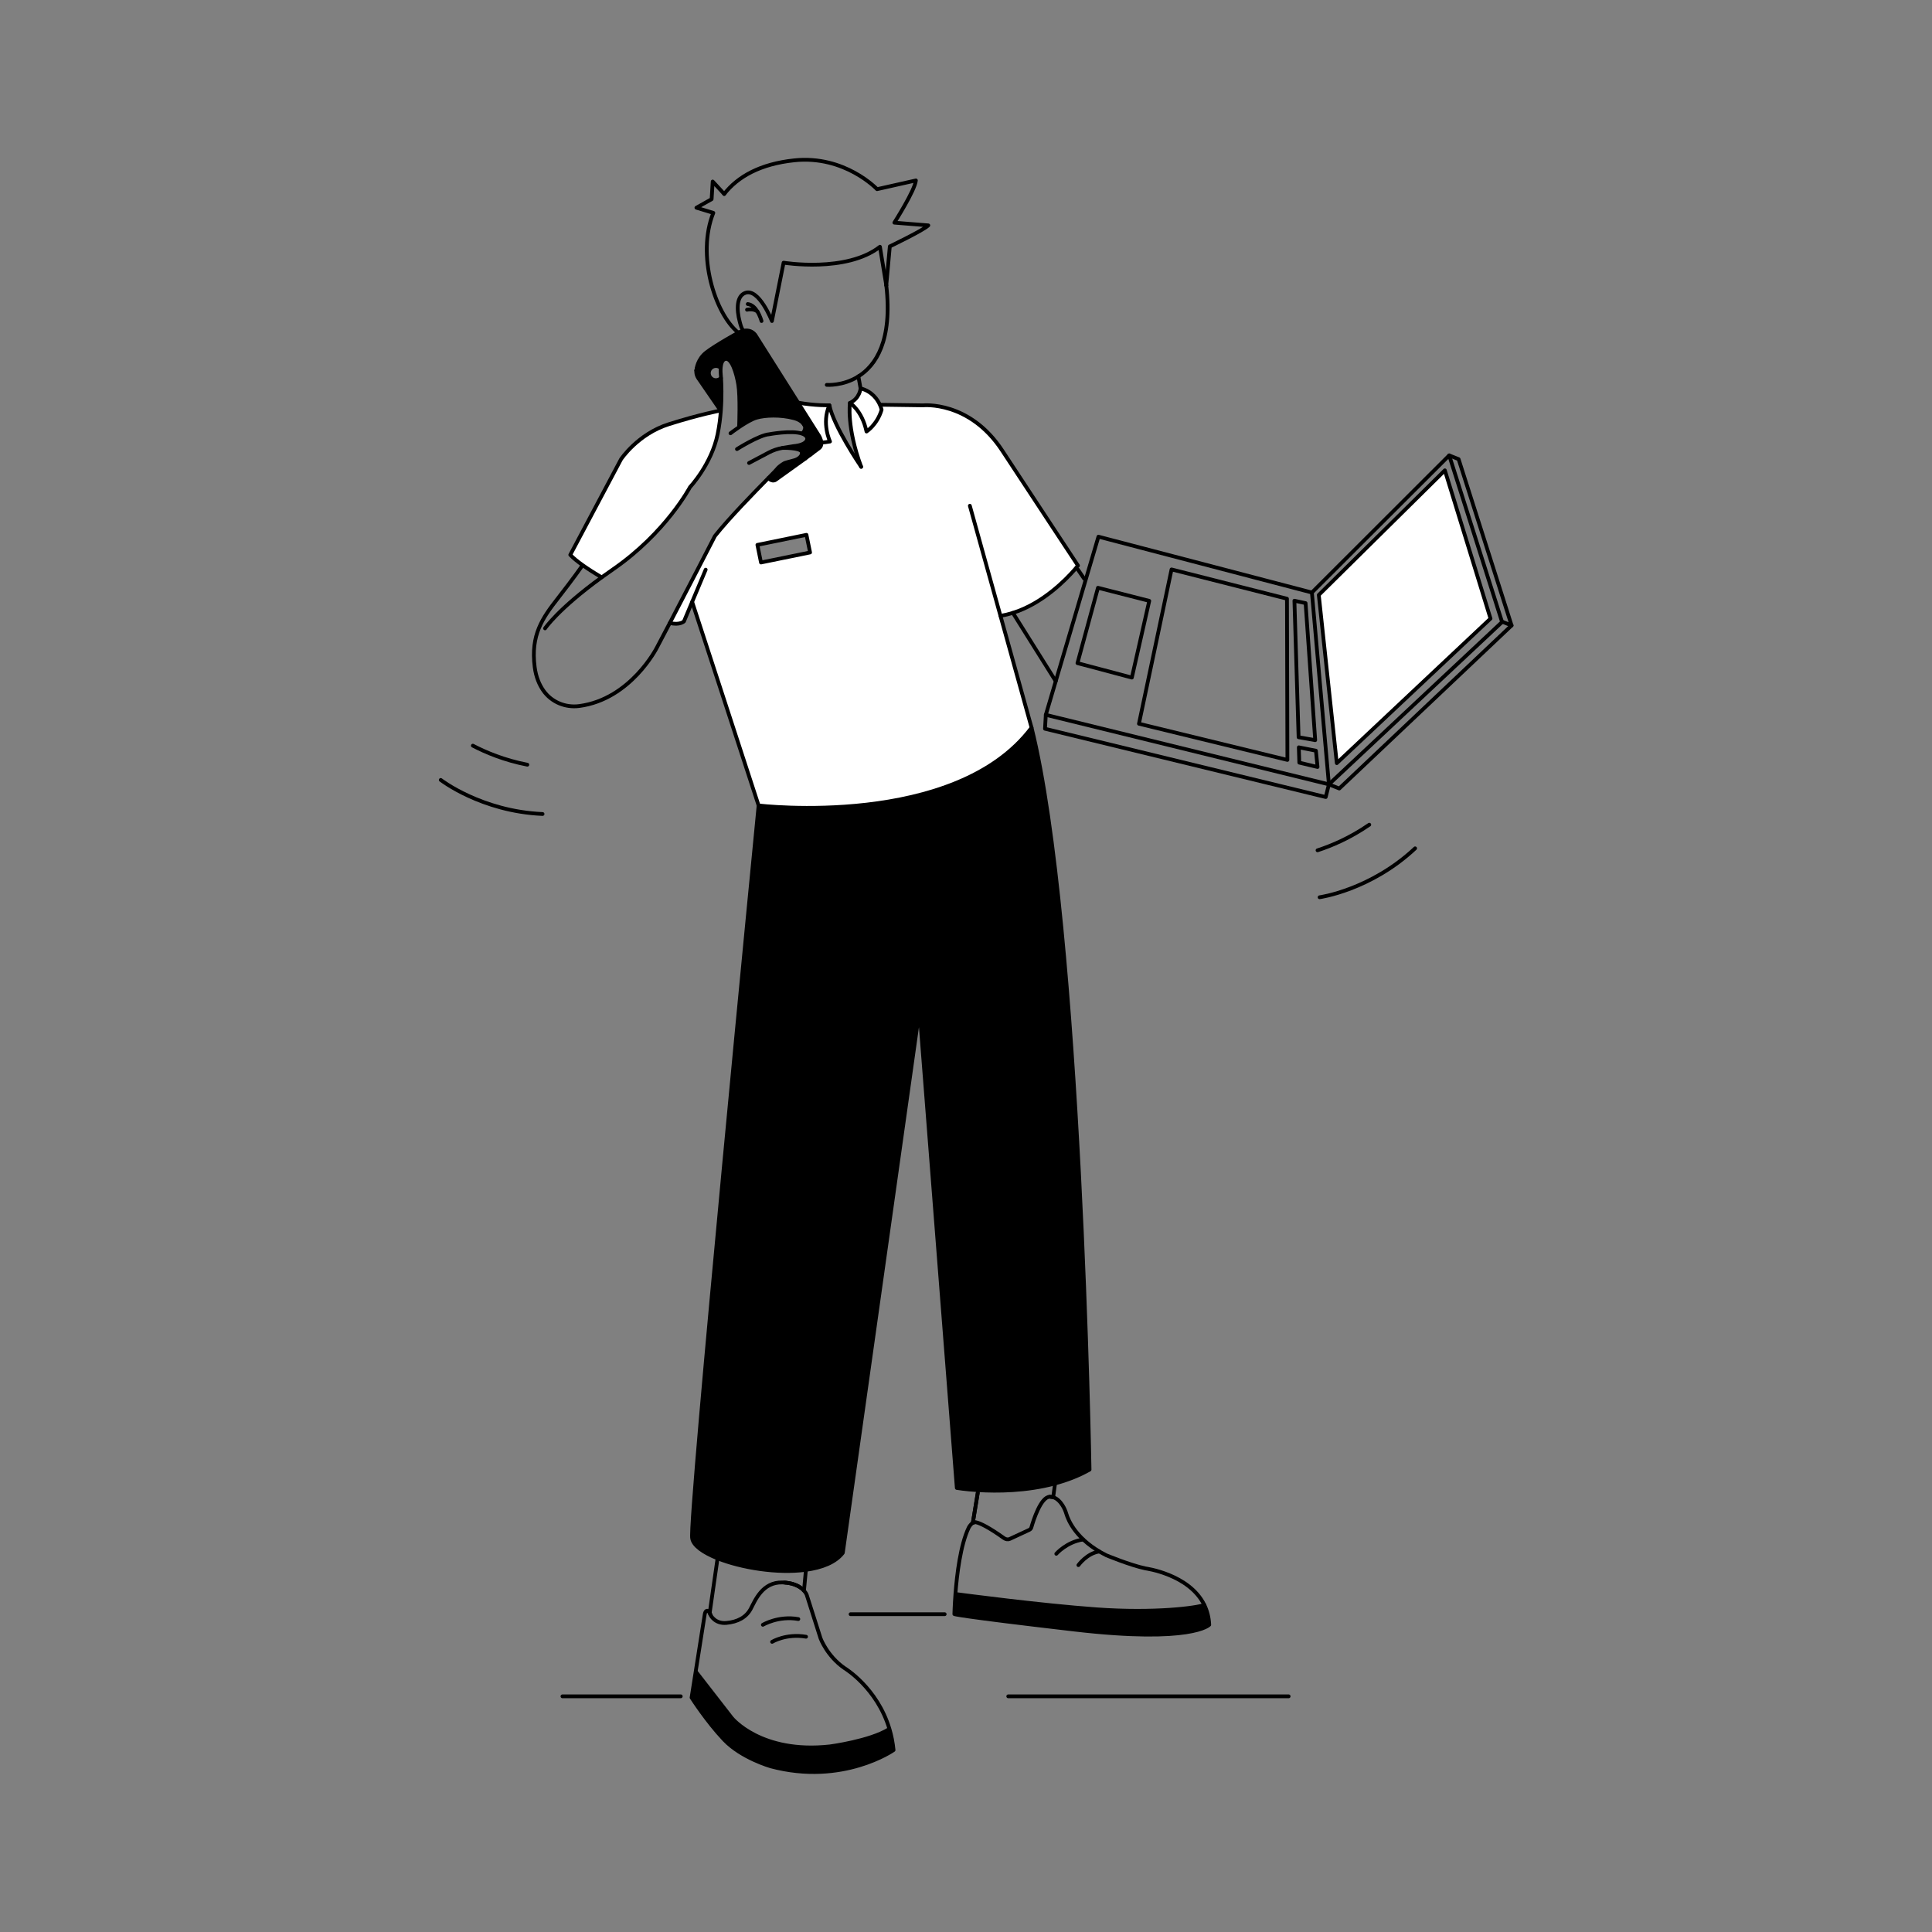
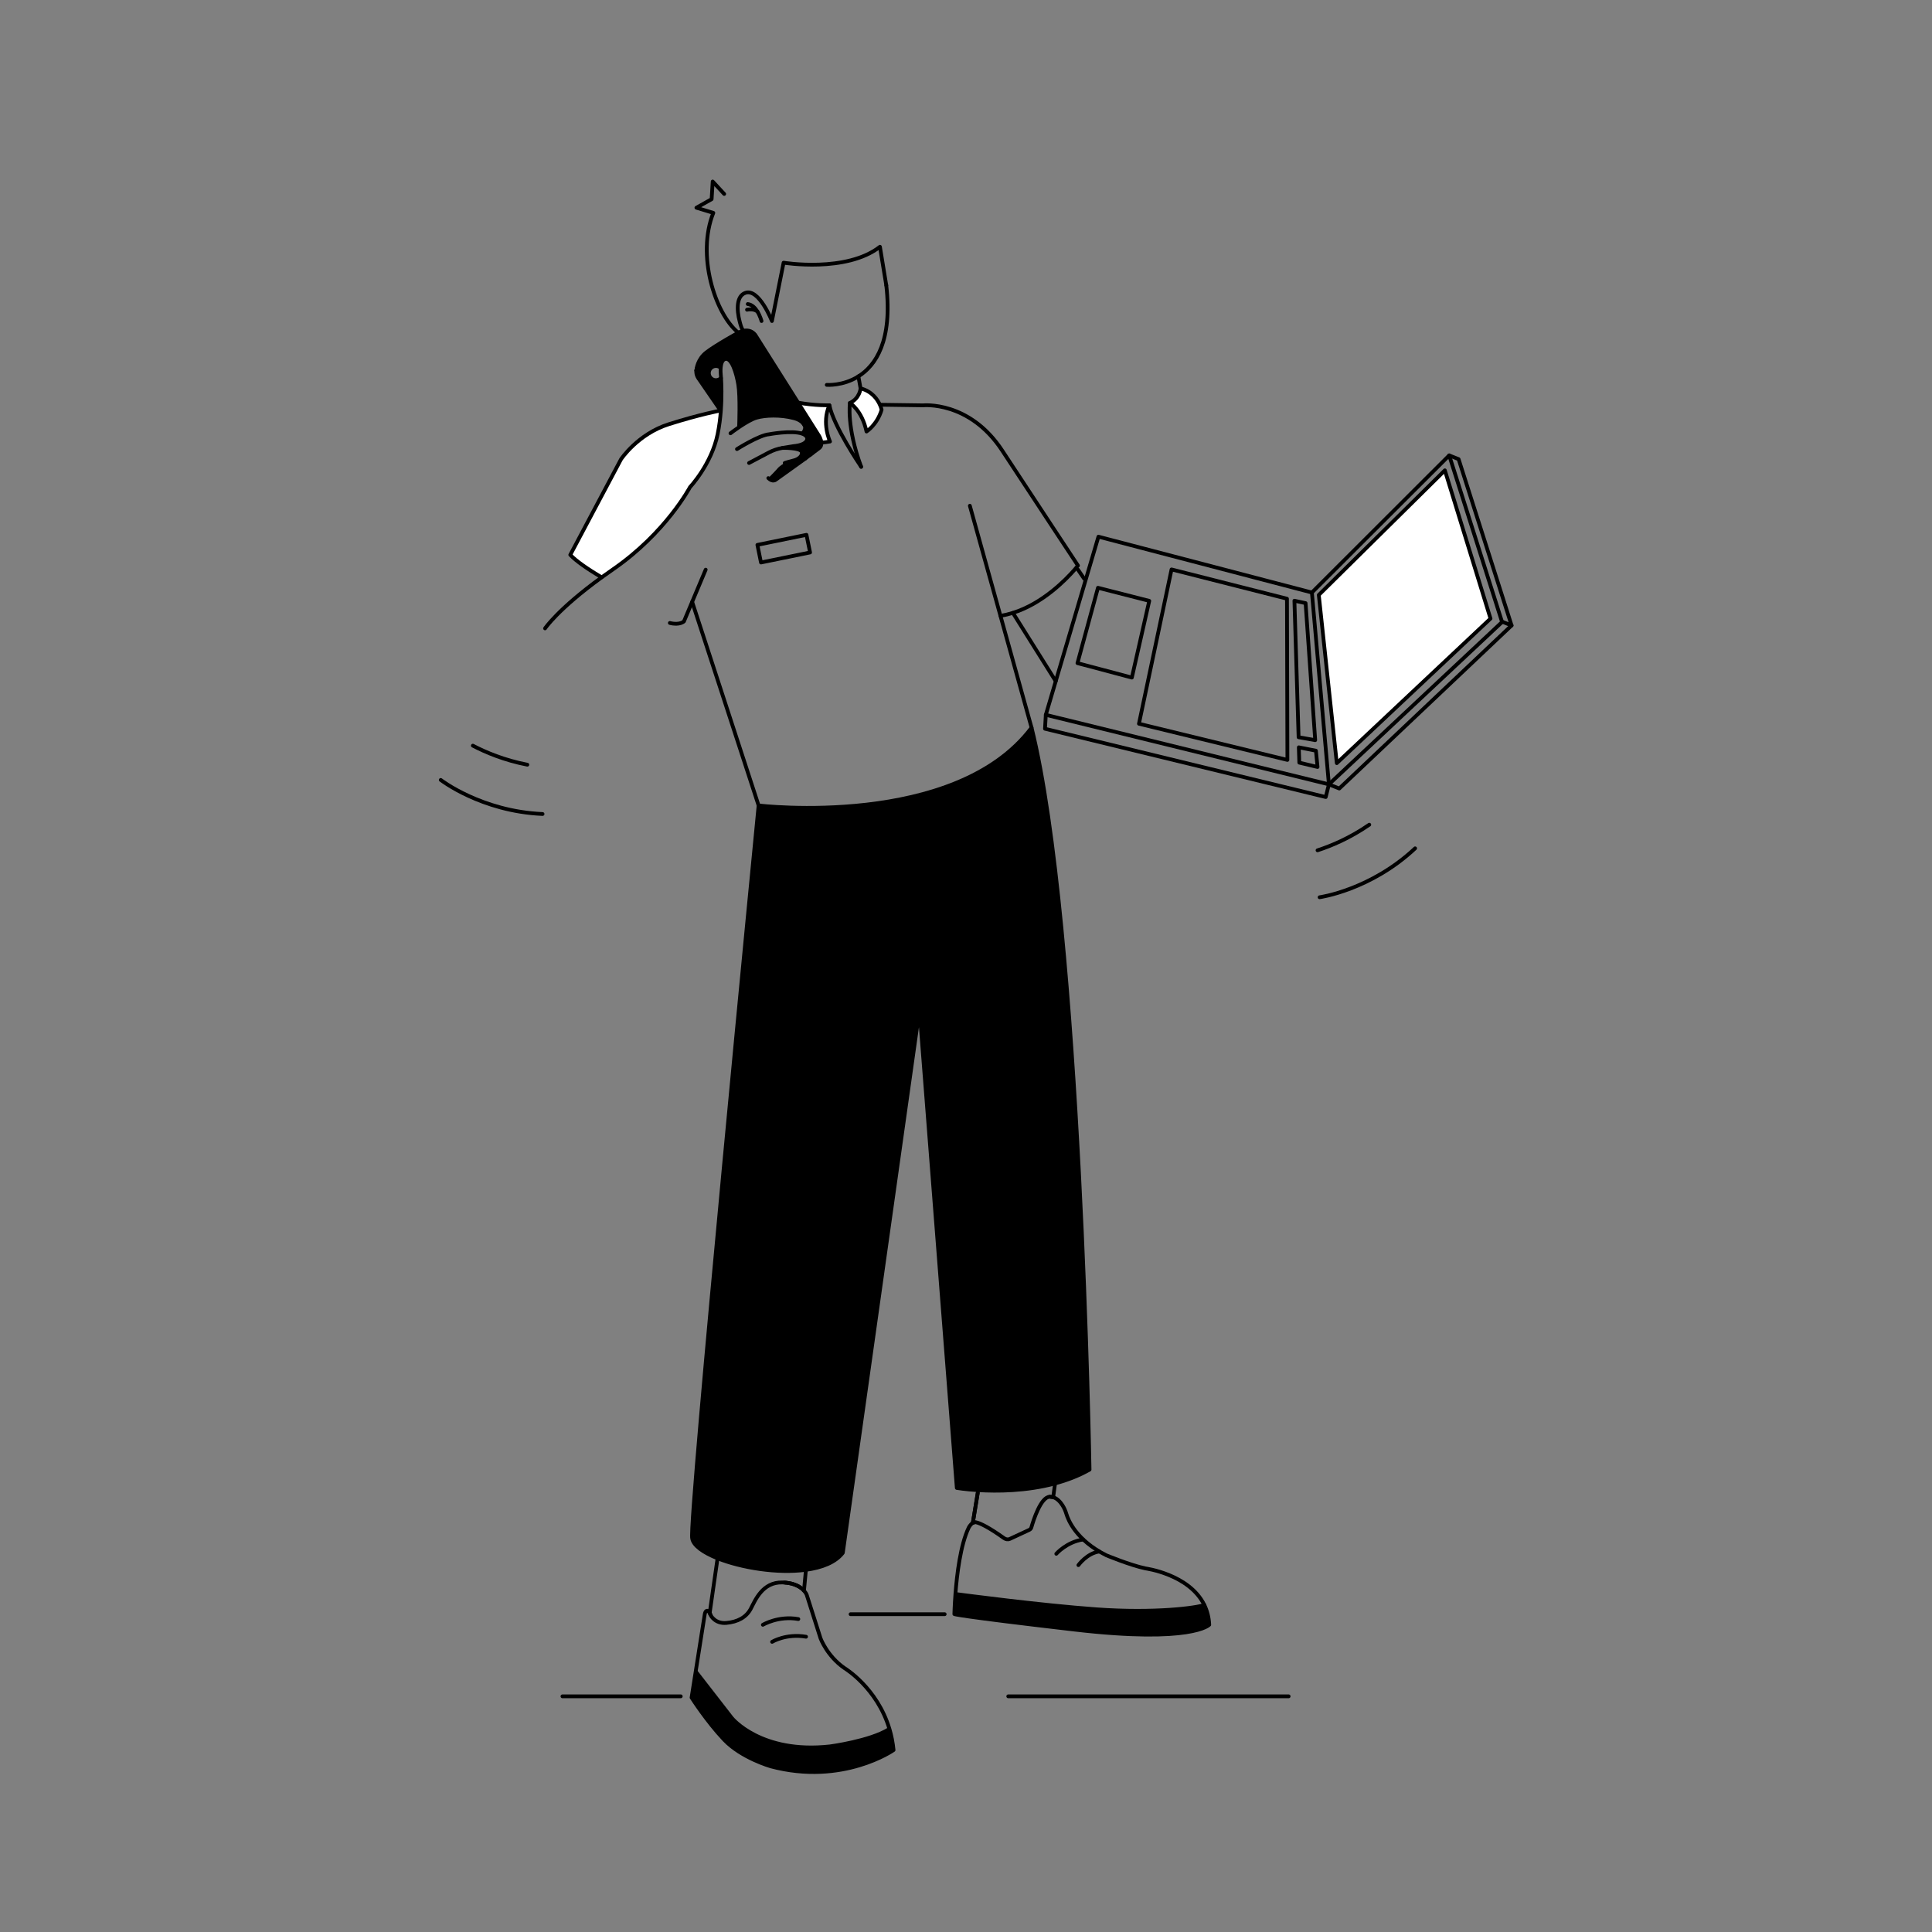
<svg xmlns="http://www.w3.org/2000/svg" id="Illus" viewBox="0 0 1077.17 1077.17">
  <rect x="0" y="0" width="1077.17" height="1077.17" fill="#808080" stroke="none" />
  <defs>
    <style>
      .cls-1 {
        fill: #000;
      }

      .cls-1, .cls-2 {
        stroke-width: 0px;
      }

      .cls-3 {
        stroke-width: 2.1px;
      }

      .cls-3, .cls-4 {
        fill: none;
        stroke: #000;
        stroke-linecap: round;
        stroke-linejoin: round;
      }

      .cls-4 {
        stroke-width: 2.1px;
      }

      .cls-2 {
        fill: #fff;
      }
    </style>
  </defs>
  <line class="cls-3" x1="379.55" y1="945.77" x2="313.59" y2="945.77" />
  <line class="cls-3" x1="526.7" y1="899.98" x2="474.23" y2="899.98" />
  <line class="cls-3" x1="718.47" y1="945.77" x2="562.14" y2="945.77" />
  <g>
    <g>
      <polygon class="cls-2" points="805.57 262.23 831.02 344.89 745.32 425.48 735.28 331.71 805.57 262.23" />
      <path class="cls-1" d="M671.44,894.8c1.56,3.18,2.57,6.85,2.76,11.07,0,0-9.36,10.34-75.2,2.69-65.84-7.65-66.91-8.63-66.91-8.63,0,0,.1-4.62.6-11.21h.02c3.53.47,47.45,6.29,78.63,8.54,32.52,2.34,56.17-.82,60.08-2.45h.02Z" />
      <path class="cls-1" d="M588.24,827.08c-16.07,4.33-32.4,4.4-42.99,3.75-7.23-.45-11.79-1.23-11.79-1.23l-20.81-266.54-42.74,302.7c-4.08,5.34-11.69,8.31-20.72,9.51-15.75,2.11-35.84-1.15-49.12-6.45-7.99-3.19-13.51-7.12-14.15-11.06-2.27-7.93,37.03-408.68,37.03-408.68,0,0,109.77,13.18,152.19-43.38,27.37,109.99,32.33,413.67,32.33,413.68-6.09,3.45-12.64,5.94-19.23,7.7Z" />
-       <path class="cls-2" d="M557.79,343.33l17.35,62.37c-42.42,56.56-152.19,43.38-152.19,43.38l-37.04-113.51h-.01l-4.57,10.88s-2.36,2.28-7.87.88c10.97-21,25.11-48.45,25.11-48.45,7.93-10.04,22.26-24.62,29.79-32.32,2.55,2.54,4.29.81,4.29.81,0,0,10.38-7.39,16.31-11.69,1.01-.75,1.91-1.44,2.65-2.02,0,0,.13-.1.37-.28.71-.54,2.43-1.84,4.67-3.48,1.11-.82,1.39-1.98,1.31-3.12,1.58-.13,3.18-.32,4.81-.61,0,0-4.86-10.3-.35-20.21,2.33,11.68,17.24,33.61,17.71,34.29-8.2-22.09-6.27-35.59-6.27-35.59,0,0,6.72,4.04,9.25,15.93,0,0,5.92-3.75,8.42-12.13,0,0-.22-1.12-.92-2.69l.22-.1,23.82.33s25.81-2.72,44.12,25.19c18.32,27.91,42.25,64.15,42.25,64.15,0,0-.66.85-1.88,2.26-4.69,5.38-17.71,18.88-34.41,24.1-2.25.71-4.56,1.27-6.93,1.63h-.01ZM451.65,308.02l-2.01-9.83-27.36,5.6,2,9.82,27.37-5.59Z" />
      <path class="cls-1" d="M495.92,964.03c1.08,3.6,1.87,7.5,2.28,11.7,0,0-28.25,19.8-68.47,9.08,0,0-16.32-4.65-25.98-14.81-9.66-10.17-18.17-23.52-18.17-23.52l2.27-14.37.2.03,19.96,25.7s16.16,20.12,54.75,15.84c0,0,22.32-2.95,32.85-9.56l.31-.09Z" />
      <path class="cls-2" d="M490.61,225.77c.7,1.57.92,2.69.92,2.69-2.5,8.38-8.42,12.13-8.42,12.13-2.53-11.89-9.25-15.93-9.25-15.93,5.53-2.58,5.94-8.13,5.94-8.13,6.46,1.66,9.49,6.26,10.81,9.24Z" />
      <path class="cls-2" d="M444.97,224.5c9.66,1.73,17.45,1.46,17.45,1.46-4.51,9.91.35,20.21.35,20.21-1.63.29-3.23.48-4.81.61-.14-1.93-1.31-3.79-1.31-3.79l-11.68-18.49Z" />
      <path class="cls-1" d="M457.96,246.78c.08,1.14-.2,2.3-1.31,3.12-2.24,1.64-3.96,2.94-4.67,3.48.41-.33.75-.61,1.02-.84,1.25-1.08,1.94-4.89,1.19-6.22-.51-.89-3.49-5.68-5.43-8.79-.18-.56-.54-1.08-.97-1.55-.44-.71-.72-1.15-.72-1.15-7.42-11.47-22.8-35.24-26.63-41.08-5.1-7.78-9.34-3.97-9.34-3.97l-19.87,12.51c-1.96,1.37-2.77,2.84-2.99,4.2.08-.96.73-6.26,5.51-9.98,5.28-4.1,17.88-11.01,17.88-11.01,0,0,1.13-.69,2.72-1.04,1.97-.44,4.64-.37,6.7,2.19l23.92,37.85,11.68,18.49s1.17,1.86,1.31,3.79Z" />
      <path class="cls-1" d="M454.19,246.32c.75,1.33.06,5.14-1.19,6.22-.27.23-.61.51-1.02.84-.24.18-.37.28-.37.28-.74.58-1.64,1.27-2.65,2.02-5.93,4.3-16.31,11.69-16.31,11.69,0,0-1.74,1.73-4.29-.81,2.7-2.75,4.53-4.63,4.88-5.1,1.36-1.81,4.28-3.33,4.28-3.33,0,0,2.7-.88,5.1-1.44s5.15-2.57,4.29-4.86-10.57-2.1-10.57-2.1l5.93-.97c8.74-.8,7.75-4.54,7.75-4.54-.32-1.19-1.4-1.98-2.91-2.48l.06-.16c1.27-.51,1.65-2.56,1.65-2.56.13-.52.1-1.02-.06-1.49,1.94,3.11,4.92,7.9,5.43,8.79Z" />
      <path class="cls-1" d="M388.24,206.52v-.03c.22-1.36,1.03-2.83,2.99-4.2l19.87-12.51s4.24-3.81,9.34,3.97c3.83,5.84,19.21,29.61,26.63,41.08,0,0,.28.44.72,1.15-.38-.41-.82-.77-1.26-1.09-1.13-.82-2.43-1.36-3.78-1.72-7.59-2.04-16.16-1.69-21-.27-2.61.76-6.26,2.95-9.24,4.94l-.41-.61s.63-16.15-.47-22.76c-1.09-6.61-3.68-15-7.14-14.35-1.8.34-2.45,2.59-2.65,4.66l-.48-.04c-.63-.42-1.39-.67-2.21-.67-2.18,0-3.94,1.77-3.94,3.95s1.76,3.94,3.94,3.94c1.09,0,2.08-.44,2.79-1.16h.08c.22,3.39.48,10.16-.12,18.09h-.16s-12.01-17.47-12.01-17.47c0,0-1.9-2.21-1.49-4.9Z" />
      <path class="cls-2" d="M401.74,228.88h.16c-.31,4.2-.87,8.71-1.8,13.22-3.46,16.81-15.4,29.49-15.4,29.49,0,0-13.46,25.52-42.93,45.84-2.24,1.54-4.35,3.04-6.35,4.49l-.03-.04c-3.89-2.32-7.5-4.62-10.54-6.79-2.88-2.06-5.27-4-6.9-5.74l28.28-53.27s9.29-14.08,26.66-19.57,28.85-7.63,28.85-7.63Z" />
    </g>
    <g>
      <path class="cls-4" d="M735.73,500.26s28.34-3.91,53.27-27.28" />
      <path class="cls-4" d="M734.58,474.09c7.65-2.48,18.08-6.84,28.85-14.29" />
      <path class="cls-4" d="M245.74,434.85s22.62,17.52,56.76,18.99" />
      <path class="cls-4" d="M263.63,415.73c7.13,3.73,17.54,8.13,30.39,10.62" />
      <polygon class="cls-4" points="424.28 313.61 451.65 308.02 449.64 298.19 422.28 303.79 424.28 313.61" />
      <path class="cls-4" d="M478.59,209.86c-8.7,5.45-17.64,4.72-17.64,4.72" />
      <path class="cls-4" d="M494.14,159.08c3.53,30.96-5.87,44.7-15.55,50.77" />
      <path class="cls-4" d="M401.94,210.8c-.71.72-1.7,1.16-2.79,1.16-2.18,0-3.94-1.77-3.94-3.94s1.76-3.95,3.94-3.95c.82,0,1.58.25,2.21.67" />
      <path class="cls-4" d="M448.96,255.68c-5.93,4.3-16.31,11.69-16.31,11.69,0,0-1.74,1.73-4.29-.81" />
      <path class="cls-4" d="M451.61,253.66c-.74.58-1.64,1.27-2.65,2.02" />
      <path class="cls-4" d="M388.24,206.49c.22-1.36,1.03-2.83,2.99-4.2l19.87-12.51s4.24-3.81,9.34,3.97c3.83,5.84,19.21,29.61,26.63,41.08,0,0,.28.44.72,1.15.27.43.6.96.97,1.55,1.94,3.11,4.92,7.9,5.43,8.79.75,1.33.06,5.14-1.19,6.22-.27.23-.61.51-1.02.84" />
      <path class="cls-4" d="M401.74,228.88l-12.01-17.46s-1.9-2.21-1.49-4.9" />
      <path class="cls-4" d="M388.23,206.64s0-.04.01-.12v-.03c.08-.96.73-6.26,5.51-9.98,5.28-4.1,17.88-11.01,17.88-11.01,0,0,1.13-.69,2.72-1.04,1.97-.44,4.64-.37,6.7,2.19l23.92,37.85,11.68,18.49s1.17,1.86,1.31,3.79c.08,1.14-.2,2.3-1.31,3.12-2.24,1.64-3.96,2.94-4.67,3.48-.24.18-.37.28-.37.28" />
      <path class="cls-4" d="M407.27,241.58s2.29-1.77,5.24-3.74c2.98-1.99,6.63-4.18,9.24-4.94,4.84-1.42,13.41-1.77,21,.27,1.35.36,2.65.9,3.78,1.72.44.32.88.68,1.26,1.09.43.47.79.99.97,1.55.16.47.19.97.06,1.49,0,0-.38,2.05-1.65,2.56" />
      <path class="cls-4" d="M410.89,250.39s12.36-7.82,17.92-8.27c0,0,12.42-2.34,18.3-.38,1.51.5,2.59,1.29,2.91,2.48,0,0,.99,3.74-7.75,4.54l-5.93.97c-2.74.45-5.38,1.34-7.83,2.64l-10.89,5.77" />
-       <path class="cls-4" d="M436.34,249.73s9.71-.19,10.57,2.1-1.89,4.3-4.29,4.86-5.1,1.44-5.1,1.44c0,0-2.92,1.52-4.28,3.33-.35.47-2.18,2.35-4.88,5.1-7.53,7.7-21.86,22.28-29.79,32.32,0,0-14.14,27.45-25.11,48.45-2.69,5.15-5.19,9.92-7.25,13.79,0,0-14.53,28.73-43.27,32.52-7.75,1.02-15.51-2.22-19.98-8.62-2.24-3.2-4.11-7.45-4.84-13.06-2.33-18.03,4.33-27.38,13.06-38.56,8.73-11.18,13.56-18.15,13.56-18.15" />
+       <path class="cls-4" d="M436.34,249.73s9.71-.19,10.57,2.1-1.89,4.3-4.29,4.86-5.1,1.44-5.1,1.44" />
      <path class="cls-4" d="M303.89,350.35s7.19-10.77,31.53-28.43c2-1.45,4.11-2.95,6.35-4.49,29.47-20.32,42.93-45.84,42.93-45.84,0,0,11.94-12.68,15.4-29.49.93-4.51,1.49-9.02,1.8-13.21.6-7.93.34-14.7.12-18.09-.09-1.5-.18-2.35-.18-2.35,0,0-.19-1.76,0-3.67.2-2.07.85-4.32,2.65-4.66,3.46-.65,6.05,7.74,7.14,14.35,1.1,6.61.47,22.76.47,22.76" />
      <path class="cls-4" d="M335.39,321.88c-3.89-2.32-7.5-4.62-10.54-6.79-2.88-2.06-5.27-4-6.9-5.74l28.28-53.27s9.29-14.08,26.66-19.57,28.85-7.63,28.85-7.63" />
      <path class="cls-4" d="M393.45,317.61l-7.55,17.96-4.57,10.88s-2.36,2.28-7.87.88" />
      <path class="cls-4" d="M557.8,343.33c2.37-.36,4.68-.92,6.93-1.63,16.7-5.22,29.72-18.72,34.41-24.1,1.22-1.41,1.88-2.26,1.88-2.26,0,0-23.93-36.24-42.25-64.15-18.31-27.91-44.12-25.19-44.12-25.19l-23.82-.33" />
      <polyline class="cls-4" points="478.59 209.85 478.59 209.86 479.8 216.53" />
      <path class="cls-4" d="M540.73,281.98l17.06,61.35,17.35,62.37c-42.42,56.56-152.19,43.38-152.19,43.38l-37.04-113.51" />
      <line class="cls-4" x1="564.73" y1="341.71" x2="588.62" y2="379.79" />
      <line class="cls-4" x1="601.02" y1="317.61" x2="604.51" y2="322.73" />
      <polygon class="cls-4" points="731.44 330.36 612.42 299.22 605.4 322.99 588.62 379.79 583.08 398.55 740.92 437.3 741.09 437.14 837.47 346.81 837.42 346.65 807.99 253.9 731.44 330.36" />
      <polyline class="cls-4" points="731.44 330.36 740.92 437.3 739.15 444.38 582.63 406.31 583.08 398.55" />
      <polyline class="cls-4" points="807.99 253.9 813.23 255.99 842.77 348.72 837.53 346.62" />
      <polyline class="cls-4" points="741.47 437.54 746.7 439.63 842.77 348.72" />
      <polygon class="cls-4" points="735.28 331.71 745.32 425.48 831.02 344.89 805.57 262.23 735.28 331.71" />
      <path class="cls-4" d="M635.01,403.52l18.17-86.04,64.29,16.31s.03,0,.07.02c.04,7.14.24,89.71.24,89.71v.17l-82.77-20.17Z" />
      <path class="cls-4" d="M733.68,418.55c-.17-.04-9.48-1.87-9.54-1.88,0,.01.28,8.28.28,8.54.13.04,10.16,2.42,10.16,2.42,0,0-.89-8.88-.9-9.08Z" />
      <path class="cls-4" d="M731.43,412.33c-2.74-.5-7.41-1.29-7.41-1.29,0-.08,0-.14,0-.14,0,0-2.22-71.01-2.33-75.98l.2.05,6.03,1.3,5.36,76.4s-.76-.14-1.84-.34Z" />
      <polygon class="cls-4" points="612.16 327.71 600.73 369.72 631.06 377.78 640.76 335.01 612.16 327.71" />
      <path class="cls-4" d="M575.14,405.7c27.37,109.99,32.33,413.67,32.33,413.68-6.09,3.45-12.64,5.94-19.23,7.7-16.07,4.33-32.4,4.4-42.99,3.75-7.23-.45-11.79-1.23-11.79-1.23l-20.81-266.54-42.74,302.7c-4.08,5.34-11.69,8.31-20.72,9.51-15.75,2.11-35.84-1.15-49.12-6.45-7.99-3.19-13.51-7.12-14.15-11.06-2.27-7.93,37.03-408.68,37.03-408.68" />
      <path class="cls-4" d="M414.35,184.46c-1.07-1.86-1.31-2.76-1.92-5.06-1.87-7.06-1.75-14.37,3.1-16.11,7.64-2.75,14.85,15.7,14.85,15.7l6.5-32.53s34.91,5.76,53.72-8.88l3.54,21.5" />
      <path class="cls-4" d="M424.58,178.99s-.71-2.73-2.27-5.27c-1.23-2.03-3.02-3.93-5.41-4.2" />
      <path class="cls-4" d="M416.5,172.68s3.65-.85,5.81,1.04" />
      <polyline class="cls-4" points="585.33 834.49 587.2 834.8 587.2 834.79 587.2 834.76 588.24 827.08 588.25 826.99" />
      <path class="cls-4" d="M545.19,831.82l-.02.17-2.75,16.88.04.18c.1-.05.2-.1.3-.14.1-.05.21-.08.31-.11s.21-.06.31-.07" />
      <path class="cls-4" d="M588.93,866.31s5.76-6.63,14.93-7.96" />
      <path class="cls-4" d="M601.25,872.63s4.71-6.58,11.61-7.6" />
      <path class="cls-4" d="M671.44,894.8c1.56,3.18,2.57,6.85,2.76,11.07,0,0-9.36,10.34-75.2,2.69-65.84-7.65-66.91-8.63-66.91-8.63,0,0,.1-4.62.6-11.21.84-10.95,2.81-27.34,7.36-36.9,0,0,.92-1.97,2.41-2.77.1-.06.2-.11.3-.14.1-.05.2-.09.31-.11.1-.04.2-.06.31-.07.29-.05.6-.04.93.04,2.41.57,7.14,2.86,15.47,8.81.99.71,2.24.89,3.19.45l10.89-5.06c.59-.28,1.01-.76,1.18-1.37,1.05-3.7,5.19-17.02,10.29-17.11.66-.01,1.28.08,1.87.27,2.28.7,4.01,2.67,5.19,4.51.98,1.53,1.67,3.17,2.16,4.82,1.02,3.43,5.52,14.66,22.23,23.03,0,0,13.22,5.51,21.86,7.34,0,0,24.41,3.23,32.8,20.34Z" />
      <path class="cls-4" d="M532.71,888.72c3.53.47,47.45,6.29,78.63,8.54,32.52,2.34,56.17-.82,60.08-2.45" />
      <line class="cls-4" x1="545.15" y1="832.45" x2="542.42" y2="848.87" />
      <polyline class="cls-4" points="448.24 886.85 448.26 886.79 449.27 875.92" />
      <path class="cls-4" d="M447.57,886.18c.12.1.23.21.32.31" />
      <path class="cls-4" d="M445.45,884.61c.34.2.66.4.95.62" />
      <path class="cls-4" d="M444.41,884.06c.18.08.35.16.51.26" />
      <path class="cls-4" d="M438.37,882.43c.27.02.53.05.79.1.3.03.59.08.88.14.85.15,1.63.35,2.35.59.24.07.47.15.69.24.22.07.44.16.65.26.21.08.4.16.59.26" />
      <path class="cls-4" d="M437.27,882.33c.22.01.43.03.64.05" />
      <path class="cls-4" d="M395.9,899.78c.08.15.14.29.19.41" />
      <polyline class="cls-4" points="400.1 868.59 400.07 868.82 395.7 899.19 395.73 899.44" />
      <path class="cls-4" d="M495.92,964.03c1.08,3.6,1.87,7.5,2.28,11.7,0,0-28.25,19.8-68.47,9.08,0,0-16.32-4.65-25.98-14.81-9.66-10.17-18.17-23.52-18.17-23.52l2.27-14.37,5.03-31.86s.24-2.15,1.34-2.21c.59-.03,1.13.71,1.51,1.4.06.12.12.23.17.34.08.15.14.29.19.41.1.24.16.4.16.4,0,0,2.33,4.81,8.7,4.26,6.37-.55,11.15-3.21,13.59-7.82s6.5-15.08,17.7-14.75c.35.01.7.03,1.03.05.22.01.43.03.64.05.16.01.31.03.46.05.27.03.53.06.79.1.3.04.59.09.88.14.85.16,1.63.36,2.35.59.24.08.47.16.69.24.23.08.44.17.65.26.2.08.4.17.59.26.02.01.06.02.09.04.17.08.34.17.51.26.18.09.36.19.53.29.34.2.66.41.95.62.44.31.83.63,1.17.95.11.1.22.21.32.31.12.12.24.24.35.36,1.16,1.29,1.54,2.34,1.54,2.34l7.72,24.28s3.64,9.9,13.36,16.59c0,0,18.2,10.89,25.06,33.97Z" />
      <path class="cls-4" d="M388.05,932.14l19.96,25.7s16.16,20.12,54.75,15.84c0,0,22.32-2.95,32.85-9.56" />
      <path class="cls-4" d="M430.47,915.4s7.74-4.75,18.93-2.86" />
      <path class="cls-4" d="M425.33,905.89s8.67-5.18,19.77-3.19" />
-       <path class="cls-4" d="M403.77,108.15h0c7.57-9.66,20.06-16.76,39.07-18.76,28.2-2.97,46.15,16.08,46.15,16.08l21.66-4.87c-.54,5.55-12.01,23.54-12.01,23.54l18.93,1.52c-2.44,2.57-21.46,11.72-21.46,11.72l-1.97,21.7" />
      <path class="cls-4" d="M411.63,185.5c-13.06-10.65-23.35-43.32-13.92-66.82l-9.43-2.87,8.48-4.77.6-9.84,6.41,6.94" />
      <path class="cls-4" d="M473.86,224.66s6.72,4.04,9.25,15.93c0,0,5.92-3.75,8.42-12.13,0,0-.22-1.12-.92-2.69-1.32-2.98-4.35-7.58-10.81-9.24,0,0-.41,5.55-5.94,8.13Z" />
      <path class="cls-4" d="M457.96,246.78c1.58-.13,3.18-.32,4.81-.61,0,0-4.86-10.3-.35-20.21,0,0-7.79.27-17.45-1.46" />
      <path class="cls-4" d="M480.13,260.25c-.47-.68-15.38-22.61-17.71-34.29" />
      <path class="cls-4" d="M473.86,224.66s-1.93,13.5,6.27,35.59t.01.02" />
    </g>
  </g>
</svg>